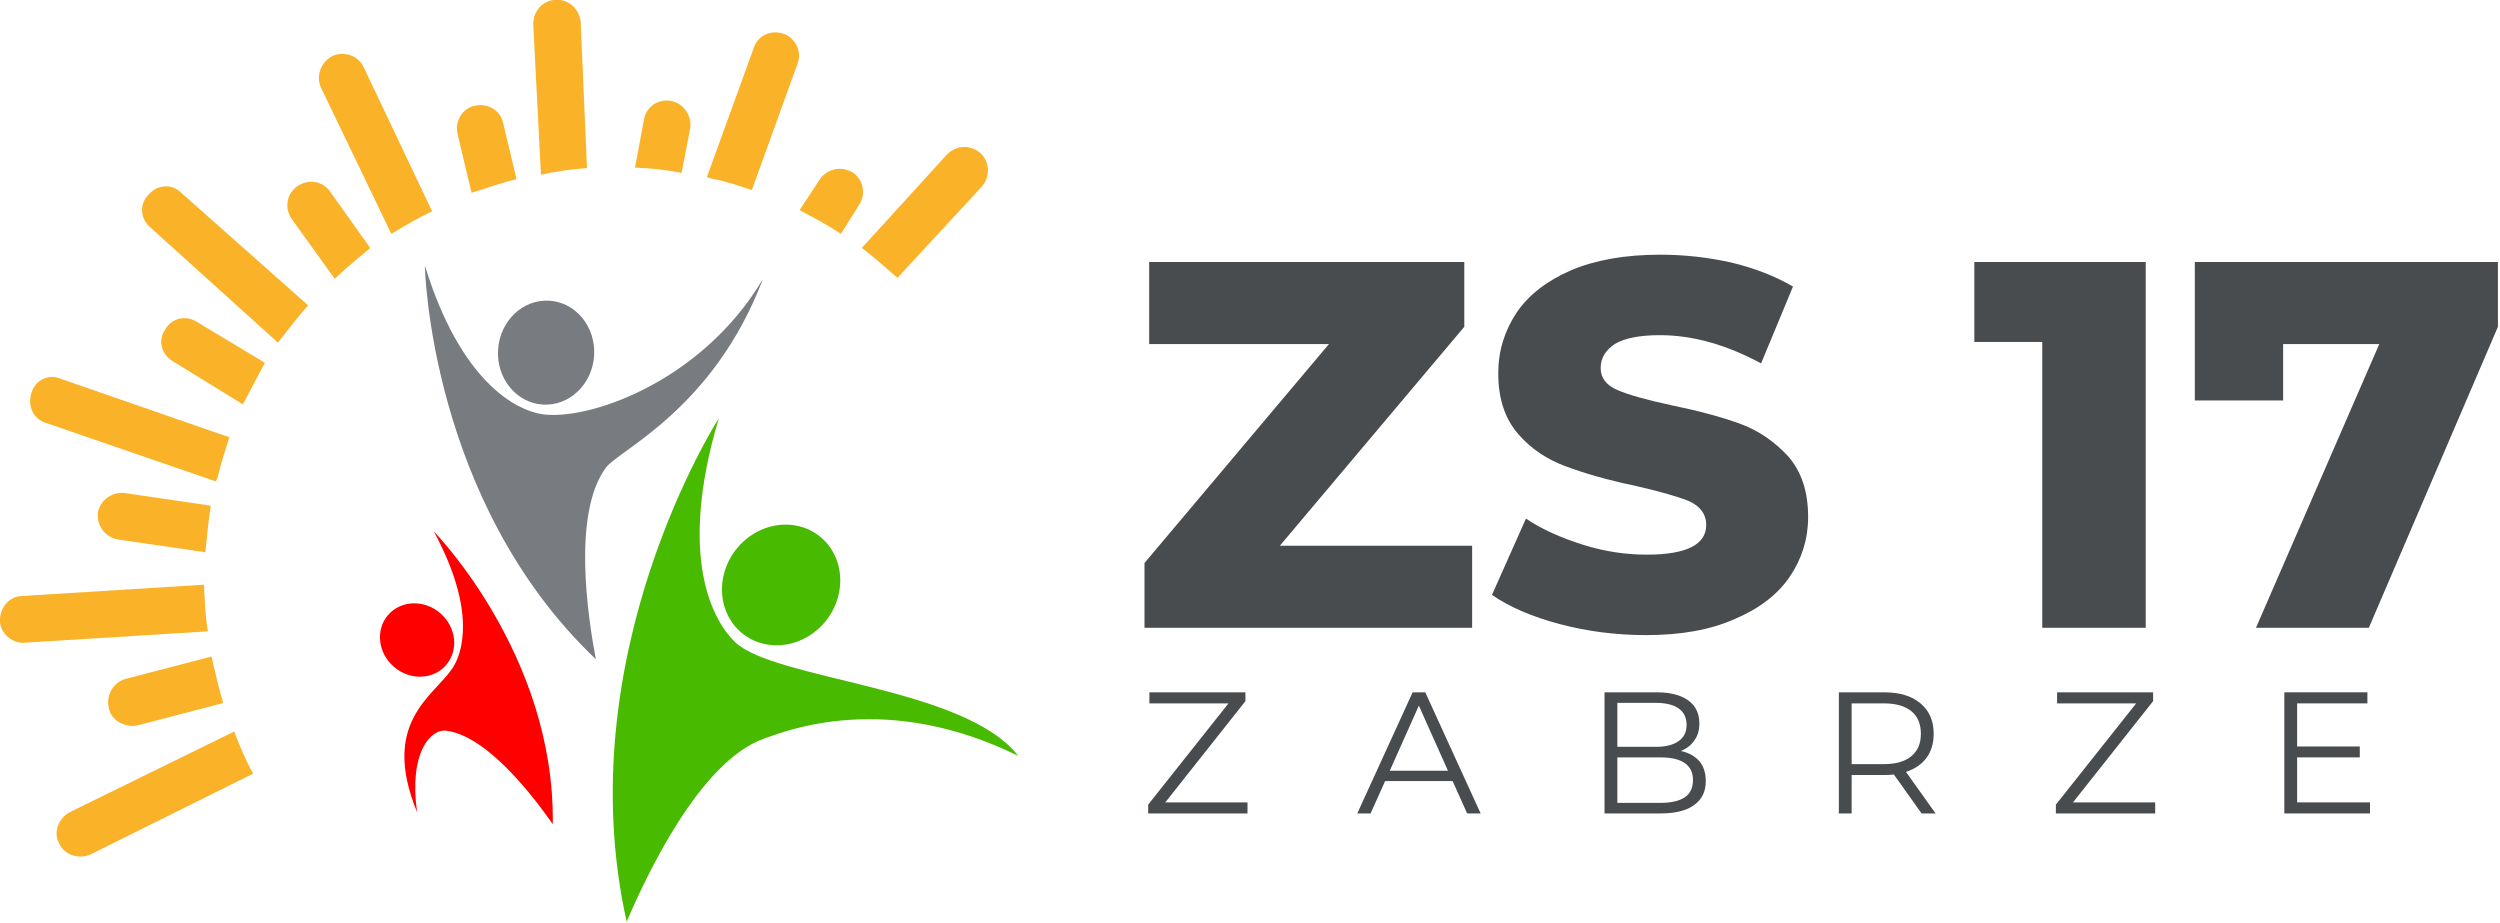
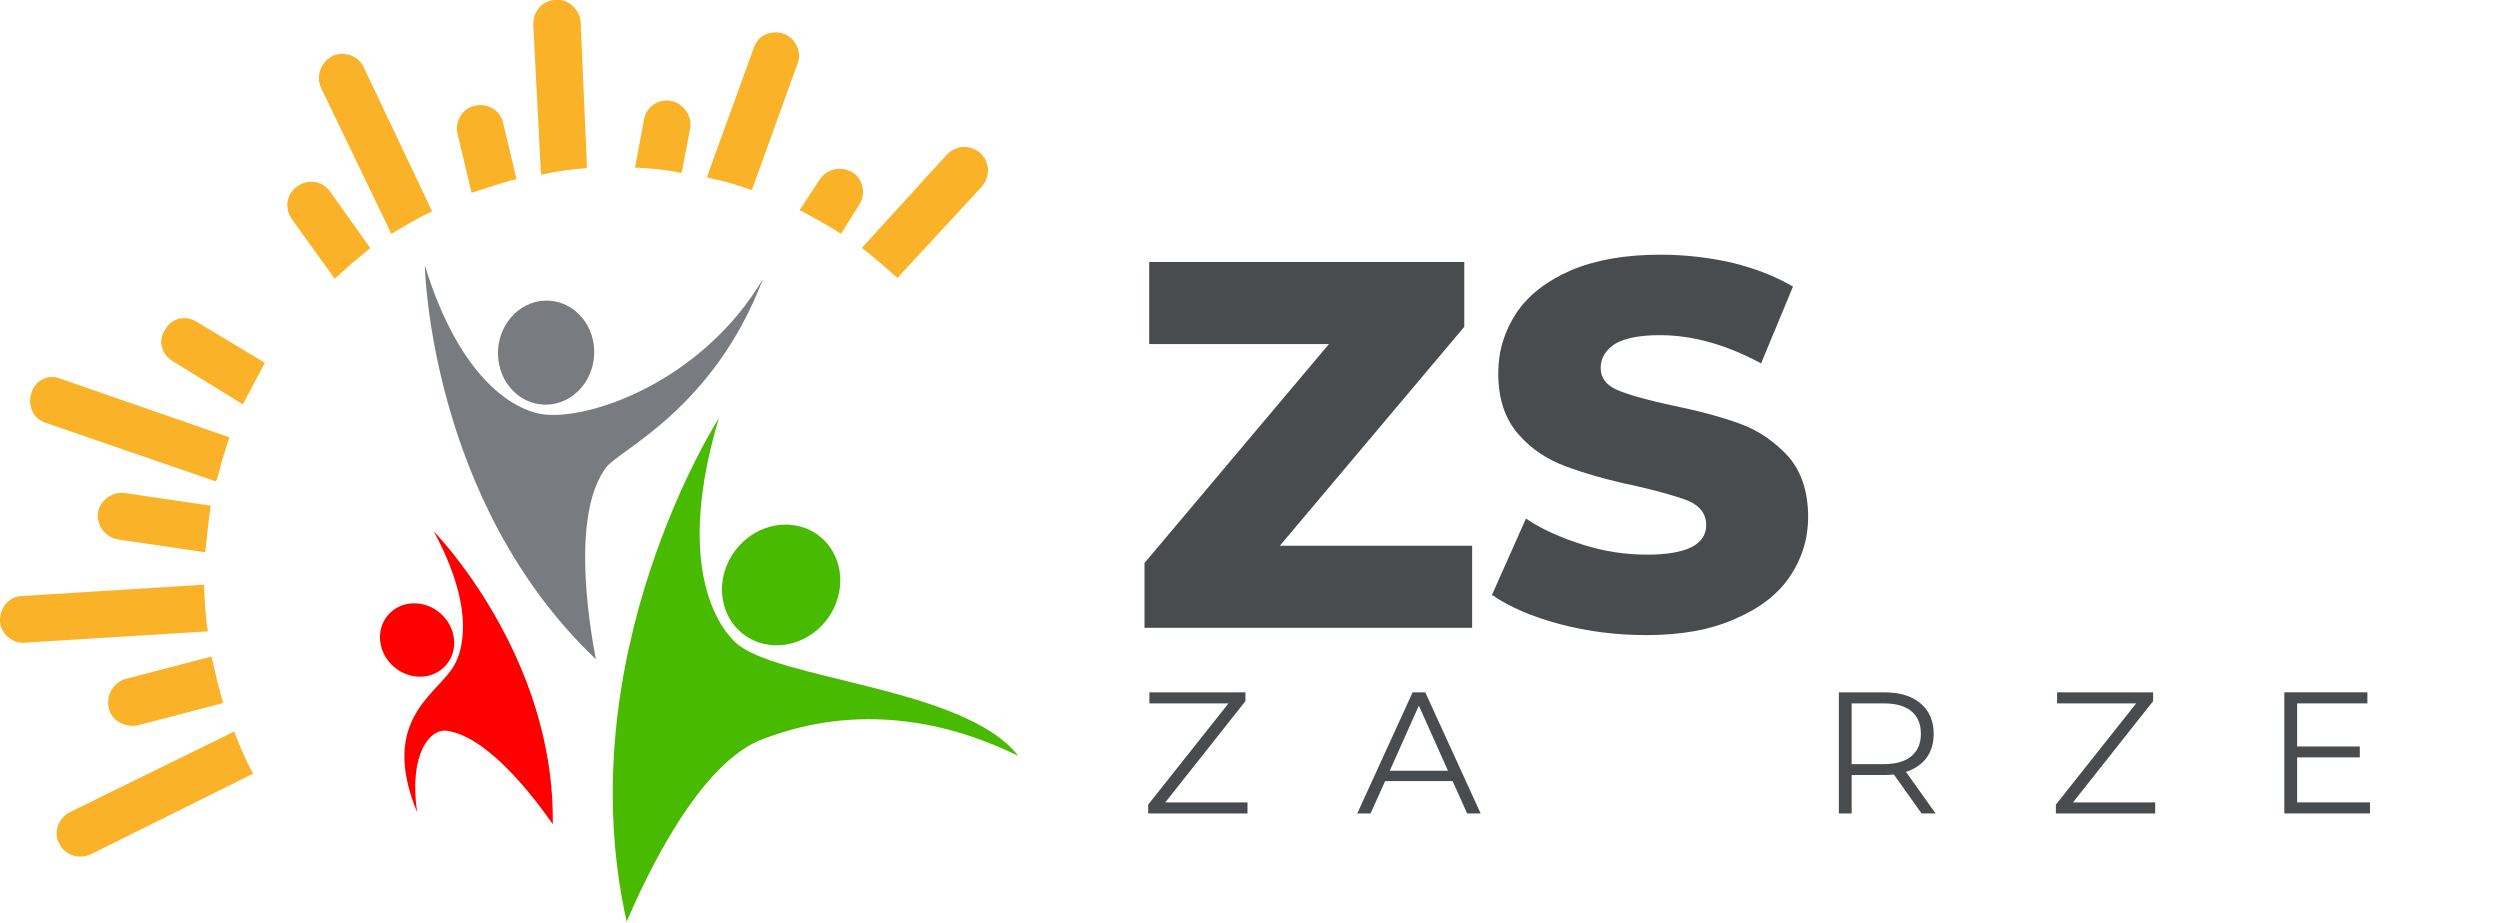
<svg xmlns="http://www.w3.org/2000/svg" width="100%" height="100%" viewBox="0 0 3756 1386" version="1.1" xml:space="preserve" style="fill-rule:evenodd;clip-rule:evenodd;stroke-linejoin:round;stroke-miterlimit:2;">
  <g transform="matrix(1,0,0,1,-2364.08,-1649.08)">
    <g transform="matrix(4.167,0,0,4.167,0,0)">
      <g transform="matrix(1,0,0,1,15.823,8.465)">
        <g>
          <g transform="matrix(-1.433,0,0,1.433,1793.67,-217.927)">
            <path d="M674.549,608.157C668.3,605.949 643.635,596.291 610.658,612.509C623.943,595.172 671.949,593.422 681.87,583.905C687.213,578.779 696.556,562.903 685.951,527.548C685.951,527.548 724.187,586.896 709.154,654.222C704.264,642.859 690.823,613.906 674.549,608.157Z" style="fill:rgb(72,186,0);fill-rule:nonzero;" />
          </g>
          <g transform="matrix(-1.433,0,0,1.433,1793.67,-217.927)">
            <path d="M658.864,578.341C664.138,585.166 673.528,586.746 679.838,581.871C686.147,576.996 686.988,567.511 681.715,560.686C676.441,553.861 667.052,552.28 660.741,557.156C654.432,562.031 653.592,571.516 658.864,578.341Z" style="fill:rgb(72,186,0);fill-rule:nonzero;" />
          </g>
          <g transform="matrix(-1.433,0,0,1.433,1793.67,-217.927)">
            <path d="M714.338,539.957C711.018,535.501 687.289,525.267 674.878,492.548C690.349,518.664 719.411,528.484 730.765,526.491C736.88,525.418 750.802,518.729 759.934,489.156C759.934,489.156 758.833,548.342 716.914,588.198C718.817,578.002 722.984,551.563 714.338,539.957Z" style="fill:rgb(120,123,127);fill-rule:nonzero;" />
          </g>
          <g transform="matrix(-1.433,0,0,1.433,1793.67,-217.927)">
            <path d="M717.346,511.87C717.829,519.086 723.629,524.572 730.3,524.125C736.971,523.678 741.987,517.467 741.504,510.251C741.021,503.035 735.221,497.548 728.549,497.995C721.878,498.442 716.862,504.654 717.346,511.87Z" style="fill:rgb(120,123,127);fill-rule:nonzero;" />
          </g>
          <g transform="matrix(-1.433,0,0,1.433,1793.67,-217.927)">
            <path d="M754.456,606.193C758.511,605.644 763.993,611.721 761.885,626.694C771.116,604.178 757.878,597.612 753.076,590.612C750.49,586.842 746.836,576.071 757.688,556.03C757.688,556.03 727.118,587.105 727.749,629.695C732.133,623.44 743.895,607.625 754.456,606.193Z" style="fill:rgb(255,0,0);fill-rule:nonzero;" />
          </g>
          <g transform="matrix(-1.433,0,0,1.433,1793.67,-217.927)">
            <path d="M767.683,590.138C763.638,593.602 757.763,593.378 754.561,589.638C751.357,585.898 752.041,580.058 756.086,576.595C760.132,573.131 766.007,573.355 769.209,577.095C772.411,580.835 771.728,586.675 767.683,590.138Z" style="fill:rgb(255,0,0);fill-rule:nonzero;" />
          </g>
        </g>
        <g transform="matrix(0.863,-0.71,0.71,0.863,-41.686,498.855)">
          <path d="M377.858,504.783L320.688,491.558C316.797,490.395 314.077,486.501 315.242,482.225C316.021,478.337 320.298,476.001 324.188,476.779L381.746,490.395C380.191,495.062 378.634,500.117 377.858,504.783Z" style="fill:rgb(250,178,41);fill-rule:nonzero;" />
        </g>
        <g transform="matrix(0.863,-0.71,0.71,0.863,-41.686,498.855)">
          <path d="M395.748,460.061L347.91,425.443C344.411,423.113 343.633,418.057 345.966,414.942C348.688,411.444 353.355,410.665 356.467,413.001L404.305,447.613C401.193,451.89 398.081,455.778 395.748,460.061Z" style="fill:rgb(250,178,41);fill-rule:nonzero;" />
        </g>
        <g transform="matrix(0.863,-0.71,0.71,0.863,-41.686,498.855)">
          <path d="M428.416,424.275L398.081,374.886C395.748,371.387 396.913,366.721 400.804,364.385C404.305,362.054 408.972,363.217 410.915,367.11L440.86,416.11C437.362,418.446 433.472,420.777 429.973,423.502C429.194,423.891 428.805,424.275 428.416,424.275Z" style="fill:rgb(250,178,41);fill-rule:nonzero;" />
        </g>
        <g transform="matrix(0.863,-0.71,0.71,0.863,-41.686,498.855)">
-           <path d="M472.363,402.5L464.195,347.66C463.42,343.383 466.142,339.495 470.419,339.106C474.696,338.327 478.587,341.052 478.977,345.33L487.53,399.386C482.475,400.165 477.419,401.333 472.363,402.5Z" style="fill:rgb(250,178,41);fill-rule:nonzero;" />
-         </g>
+           </g>
        <g transform="matrix(0.863,-0.71,0.71,0.863,-41.686,498.855)">
          <path d="M522.918,398.607L535.365,347.66C536.533,343.772 540.427,341.442 544.698,342.215C548.592,343.383 551.312,347.271 550.148,351.553L537.701,401.333C533.035,400.165 527.979,399.386 522.918,398.607Z" style="fill:rgb(250,178,41);fill-rule:nonzero;" />
        </g>
        <g transform="matrix(0.863,-0.71,0.71,0.863,-41.686,498.855)">
          <path d="M572.313,414.553L601.096,375.664C603.815,372.166 608.482,371.387 611.986,374.107C615.095,376.443 615.868,381.109 613.538,384.608L585.145,422.334C581.262,419.609 576.979,416.889 572.313,414.553Z" style="fill:rgb(250,178,41);fill-rule:nonzero;" />
        </g>
        <g transform="matrix(0.863,-0.71,0.71,0.863,-41.686,498.855)">
          <path d="M613.148,449.17L651.264,426.611C654.763,424.275 659.429,425.443 661.765,429.331C663.712,432.835 662.544,437.501 659.04,439.448L621.708,461.612C619.762,458.503 617.815,455.389 615.484,452.279C614.706,451.5 613.927,450.333 613.148,449.17Z" style="fill:rgb(250,178,41);fill-rule:nonzero;" />
        </g>
        <g transform="matrix(0.863,-0.71,0.71,0.863,-41.686,498.855)">
          <path d="M637.26,498.56L677.705,492.726C681.988,492.336 685.486,495.062 686.266,499.338C686.654,503.615 683.935,507.114 679.652,507.893L639.984,513.338C639.206,508.672 638.428,503.615 637.26,498.56Z" style="fill:rgb(250,178,41);fill-rule:nonzero;" />
        </g>
        <g transform="matrix(0.863,-0.71,0.71,0.863,-41.686,498.855)">
          <path d="M384.857,481.057L358.8,469.004C355.302,467.057 353.355,462.391 355.302,458.893C357.246,454.999 361.522,453.447 365.413,454.999L391.471,467.057C389.135,471.724 386.802,476.39 384.857,481.057Z" style="fill:rgb(250,178,41);fill-rule:nonzero;" />
        </g>
        <g transform="matrix(0.863,-0.71,0.71,0.863,-41.686,498.855)">
          <path d="M411.305,439.832L392.247,418.835C389.524,415.721 389.524,411.055 392.636,407.945C395.748,405.22 400.804,405.609 403.526,408.719L422.194,429.331C418.305,432.835 414.803,436.333 411.305,439.832Z" style="fill:rgb(250,178,41);fill-rule:nonzero;" />
        </g>
        <g transform="matrix(0.863,-0.71,0.71,0.863,-41.686,498.855)">
          <path d="M450.972,410.665L442.418,385.776C440.86,381.499 442.807,377.221 447.084,376.054C450.972,374.496 455.252,376.832 456.417,380.72L464.974,404.831C460.308,406.777 455.642,408.719 450.972,410.665Z" style="fill:rgb(250,178,41);fill-rule:nonzero;" />
        </g>
        <g transform="matrix(0.863,-0.71,0.71,0.863,-41.686,498.855)">
          <path d="M499.589,398.223L501.143,374.496C501.532,370.219 505.031,367.11 509.313,367.499C513.585,367.883 516.698,371.387 516.31,375.664L514.753,397.834C510.087,397.834 504.645,397.834 499.589,398.223Z" style="fill:rgb(250,178,41);fill-rule:nonzero;" />
        </g>
        <g transform="matrix(0.863,-0.71,0.71,0.863,-41.686,498.855)">
          <path d="M551.312,404.831L559.871,387.333C561.813,383.44 566.479,381.888 569.982,383.829C573.87,385.776 575.422,390.442 573.481,393.94L565.311,410.665C560.649,408.334 555.978,406.777 551.312,404.831Z" style="fill:rgb(250,178,41);fill-rule:nonzero;" />
        </g>
        <g transform="matrix(0.863,-0.71,0.71,0.863,-41.686,498.855)">
          <path d="M597.203,432.056L609.261,421.945C612.375,419.219 617.036,419.609 619.762,422.723C622.487,425.833 622.098,430.888 618.983,433.613L607.703,442.946C604.595,439.059 601.096,435.555 597.203,432.056Z" style="fill:rgb(250,178,41);fill-rule:nonzero;" />
        </g>
        <g transform="matrix(0.863,-0.71,0.71,0.863,-41.686,498.855)">
          <path d="M629.483,476.39L640.764,472.892C644.651,471.724 648.928,473.67 650.485,477.947C651.653,481.835 649.317,486.112 645.43,487.28L634.929,490.784C633.377,485.729 631.431,481.057 629.483,476.39Z" style="fill:rgb(250,178,41);fill-rule:nonzero;" />
        </g>
        <g transform="matrix(3.813,0,0,3.813,-11882.3,-14800)">
          <g transform="matrix(49.412,0,0,49.412,3367.39,4042.39)">
            <path d="M0.662,-0.157L0.662,-0L0.035,-0L0.035,-0.124L0.388,-0.543L0.044,-0.543L0.044,-0.7L0.647,-0.7L0.647,-0.576L0.294,-0.157L0.662,-0.157Z" style="fill:rgb(73,76,78);fill-rule:nonzero;" />
          </g>
          <g transform="matrix(49.412,0,0,49.412,3400.94,4042.39)">
            <path d="M0.316,0.014C0.259,0.014 0.204,0.007 0.151,-0.007C0.098,-0.021 0.054,-0.04 0.021,-0.063L0.086,-0.209C0.117,-0.188 0.154,-0.172 0.195,-0.159C0.236,-0.146 0.277,-0.14 0.317,-0.14C0.393,-0.14 0.431,-0.159 0.431,-0.197C0.431,-0.217 0.42,-0.232 0.399,-0.242C0.377,-0.251 0.342,-0.261 0.294,-0.272C0.241,-0.283 0.197,-0.296 0.162,-0.309C0.127,-0.322 0.096,-0.342 0.071,-0.371C0.046,-0.4 0.033,-0.438 0.033,-0.487C0.033,-0.53 0.045,-0.568 0.068,-0.603C0.091,-0.637 0.126,-0.664 0.172,-0.684C0.219,-0.704 0.276,-0.714 0.343,-0.714C0.389,-0.714 0.434,-0.709 0.479,-0.699C0.524,-0.688 0.563,-0.673 0.597,-0.653L0.536,-0.506C0.469,-0.542 0.405,-0.56 0.342,-0.56C0.303,-0.56 0.274,-0.554 0.256,-0.543C0.238,-0.531 0.229,-0.516 0.229,-0.497C0.229,-0.478 0.24,-0.464 0.261,-0.455C0.282,-0.446 0.317,-0.436 0.364,-0.426C0.417,-0.415 0.462,-0.403 0.497,-0.39C0.532,-0.377 0.562,-0.356 0.588,-0.328C0.613,-0.299 0.626,-0.261 0.626,-0.212C0.626,-0.17 0.614,-0.132 0.591,-0.098C0.568,-0.064 0.533,-0.037 0.486,-0.017C0.439,0.004 0.383,0.014 0.316,0.014Z" style="fill:rgb(73,76,78);fill-rule:nonzero;" />
          </g>
          <g transform="matrix(49.412,0,0,49.412,3447.29,4042.39)">
-             <path d="M0.334,-0.7L0.334,-0L0.136,-0L0.136,-0.547L0.006,-0.547L0.006,-0.7L0.334,-0.7Z" style="fill:rgb(73,76,78);fill-rule:nonzero;" />
-           </g>
+             </g>
          <g transform="matrix(49.412,0,0,49.412,3467.3,4042.39)">
-             <path d="M0.603,-0.7L0.603,-0.576L0.356,-0L0.14,-0L0.376,-0.543L0.192,-0.543L0.192,-0.435L0.023,-0.435L0.023,-0.7L0.603,-0.7Z" style="fill:rgb(73,76,78);fill-rule:nonzero;" />
-           </g>
+             </g>
        </g>
        <g transform="matrix(1.531,0,0,1.531,-4192.8,-5508.33)">
          <g transform="matrix(40.755,0,0,40.755,3367.39,4042.39)">
            <path d="M0.619,-0.064L0.619,-0L0.045,-0L0.045,-0.051L0.509,-0.636L0.052,-0.636L0.052,-0.7L0.607,-0.7L0.607,-0.649L0.144,-0.064L0.619,-0.064Z" style="fill:rgb(73,76,78);fill-rule:nonzero;" />
          </g>
          <g transform="matrix(40.755,0,0,40.755,3418.38,4042.39)">
            <path d="M0.553,-0.187L0.163,-0.187L0.079,-0L0.002,-0L0.322,-0.7L0.395,-0.7L0.715,-0L0.637,-0L0.553,-0.187ZM0.526,-0.247L0.358,-0.623L0.19,-0.247L0.526,-0.247Z" style="fill:rgb(73,76,78);fill-rule:nonzero;" />
          </g>
          <g transform="matrix(40.755,0,0,40.755,3472.05,4042.39)">
-             <path d="M0.555,-0.361C0.601,-0.351 0.636,-0.331 0.662,-0.302C0.687,-0.272 0.699,-0.234 0.699,-0.187C0.699,-0.127 0.677,-0.081 0.632,-0.049C0.588,-0.016 0.523,-0 0.436,-0L0.114,-0L0.114,-0.7L0.416,-0.7C0.494,-0.7 0.555,-0.684 0.598,-0.653C0.641,-0.622 0.662,-0.577 0.662,-0.52C0.662,-0.481 0.653,-0.449 0.633,-0.422C0.615,-0.395 0.588,-0.374 0.555,-0.361ZM0.188,-0.639L0.188,-0.385L0.411,-0.385C0.468,-0.385 0.511,-0.396 0.542,-0.418C0.573,-0.439 0.588,-0.471 0.588,-0.512C0.588,-0.553 0.573,-0.585 0.542,-0.607C0.511,-0.628 0.468,-0.639 0.411,-0.639L0.188,-0.639ZM0.435,-0.061C0.498,-0.061 0.545,-0.072 0.577,-0.093C0.609,-0.114 0.625,-0.148 0.625,-0.193C0.625,-0.28 0.562,-0.324 0.435,-0.324L0.188,-0.324L0.188,-0.061L0.435,-0.061Z" style="fill:rgb(73,76,78);fill-rule:nonzero;" />
-           </g>
+             </g>
          <g transform="matrix(40.755,0,0,40.755,3527.23,4042.39)">
            <path d="M0.592,-0L0.432,-0.225C0.414,-0.223 0.395,-0.222 0.376,-0.222L0.188,-0.222L0.188,-0L0.114,-0L0.114,-0.7L0.376,-0.7C0.465,-0.7 0.535,-0.679 0.586,-0.636C0.637,-0.593 0.662,-0.535 0.662,-0.46C0.662,-0.405 0.648,-0.359 0.621,-0.322C0.593,-0.284 0.553,-0.257 0.502,-0.24L0.673,-0L0.592,-0ZM0.374,-0.285C0.443,-0.285 0.496,-0.3 0.533,-0.331C0.57,-0.362 0.588,-0.405 0.588,-0.46C0.588,-0.517 0.57,-0.56 0.533,-0.591C0.496,-0.621 0.443,-0.636 0.374,-0.636L0.188,-0.636L0.188,-0.285L0.374,-0.285Z" style="fill:rgb(73,76,78);fill-rule:nonzero;" />
          </g>
          <g transform="matrix(40.755,0,0,40.755,3581.15,4042.39)">
            <path d="M0.619,-0.064L0.619,-0L0.045,-0L0.045,-0.051L0.509,-0.636L0.052,-0.636L0.052,-0.7L0.607,-0.7L0.607,-0.649L0.144,-0.064L0.619,-0.064Z" style="fill:rgb(73,76,78);fill-rule:nonzero;" />
          </g>
          <g transform="matrix(40.755,0,0,40.755,3632.14,4042.39)">
            <path d="M0.609,-0.064L0.609,-0L0.114,-0L0.114,-0.7L0.594,-0.7L0.594,-0.636L0.188,-0.636L0.188,-0.387L0.55,-0.387L0.55,-0.324L0.188,-0.324L0.188,-0.064L0.609,-0.064Z" style="fill:rgb(73,76,78);fill-rule:nonzero;" />
          </g>
        </g>
      </g>
    </g>
  </g>
</svg>